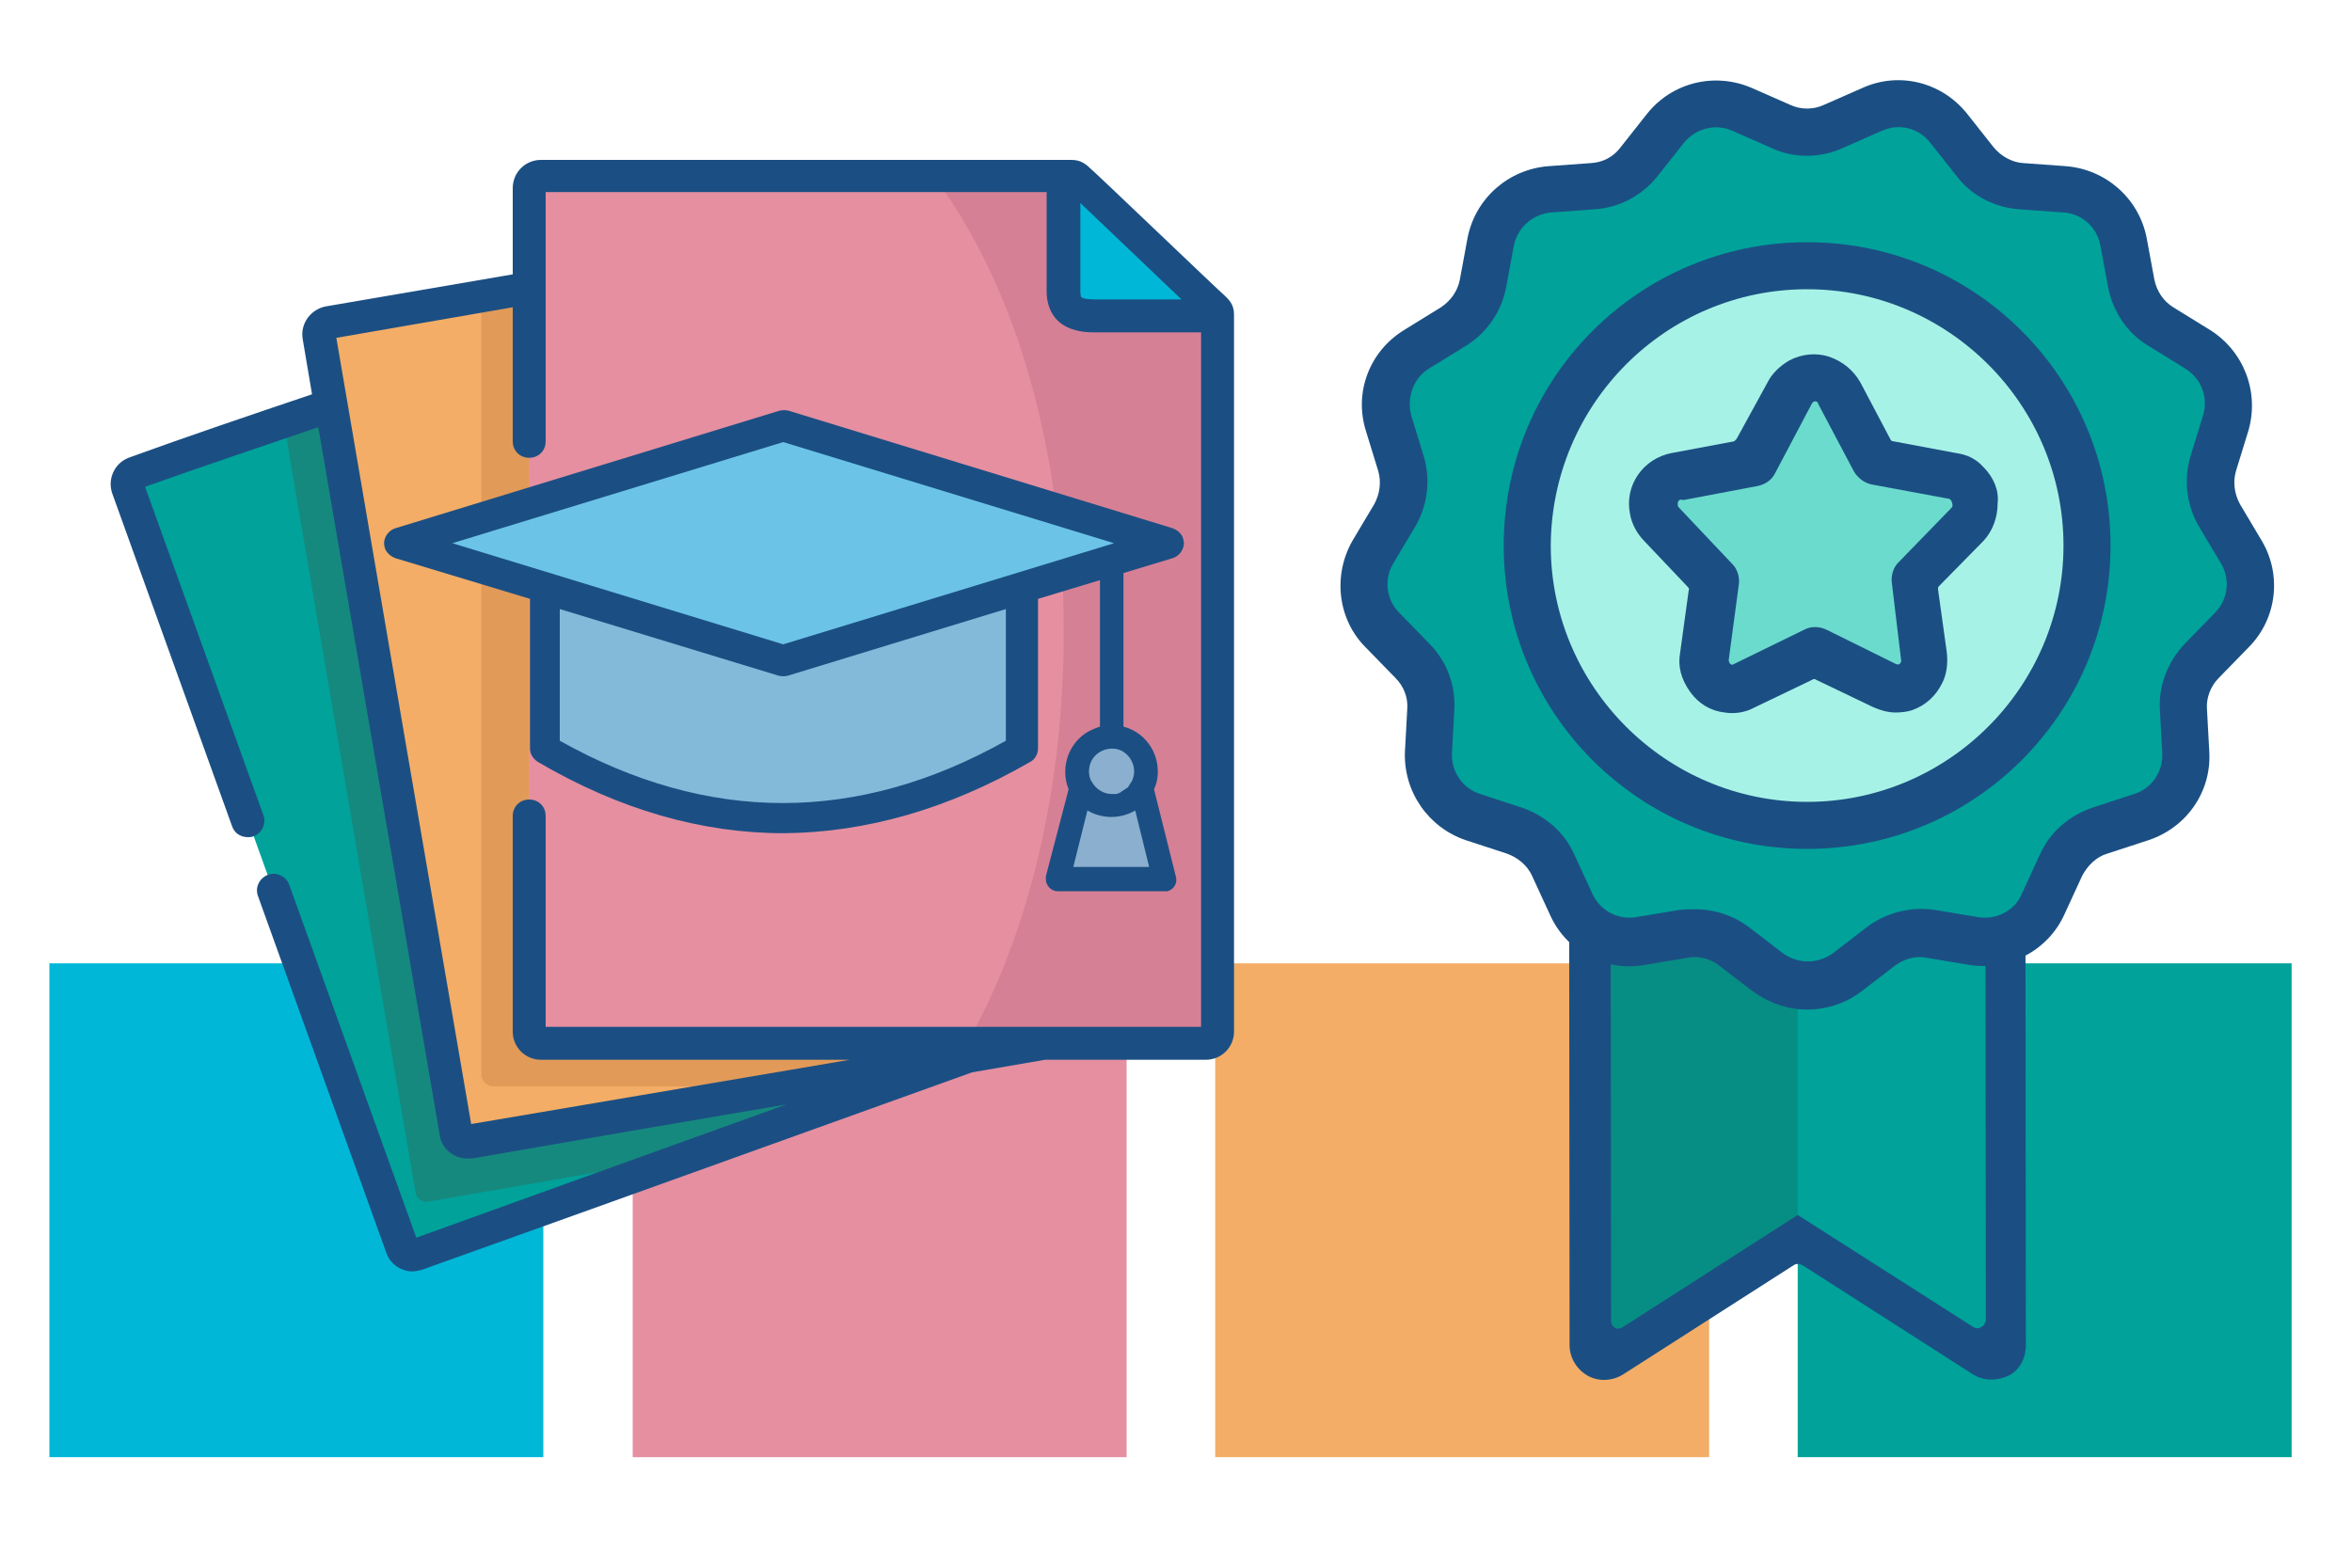
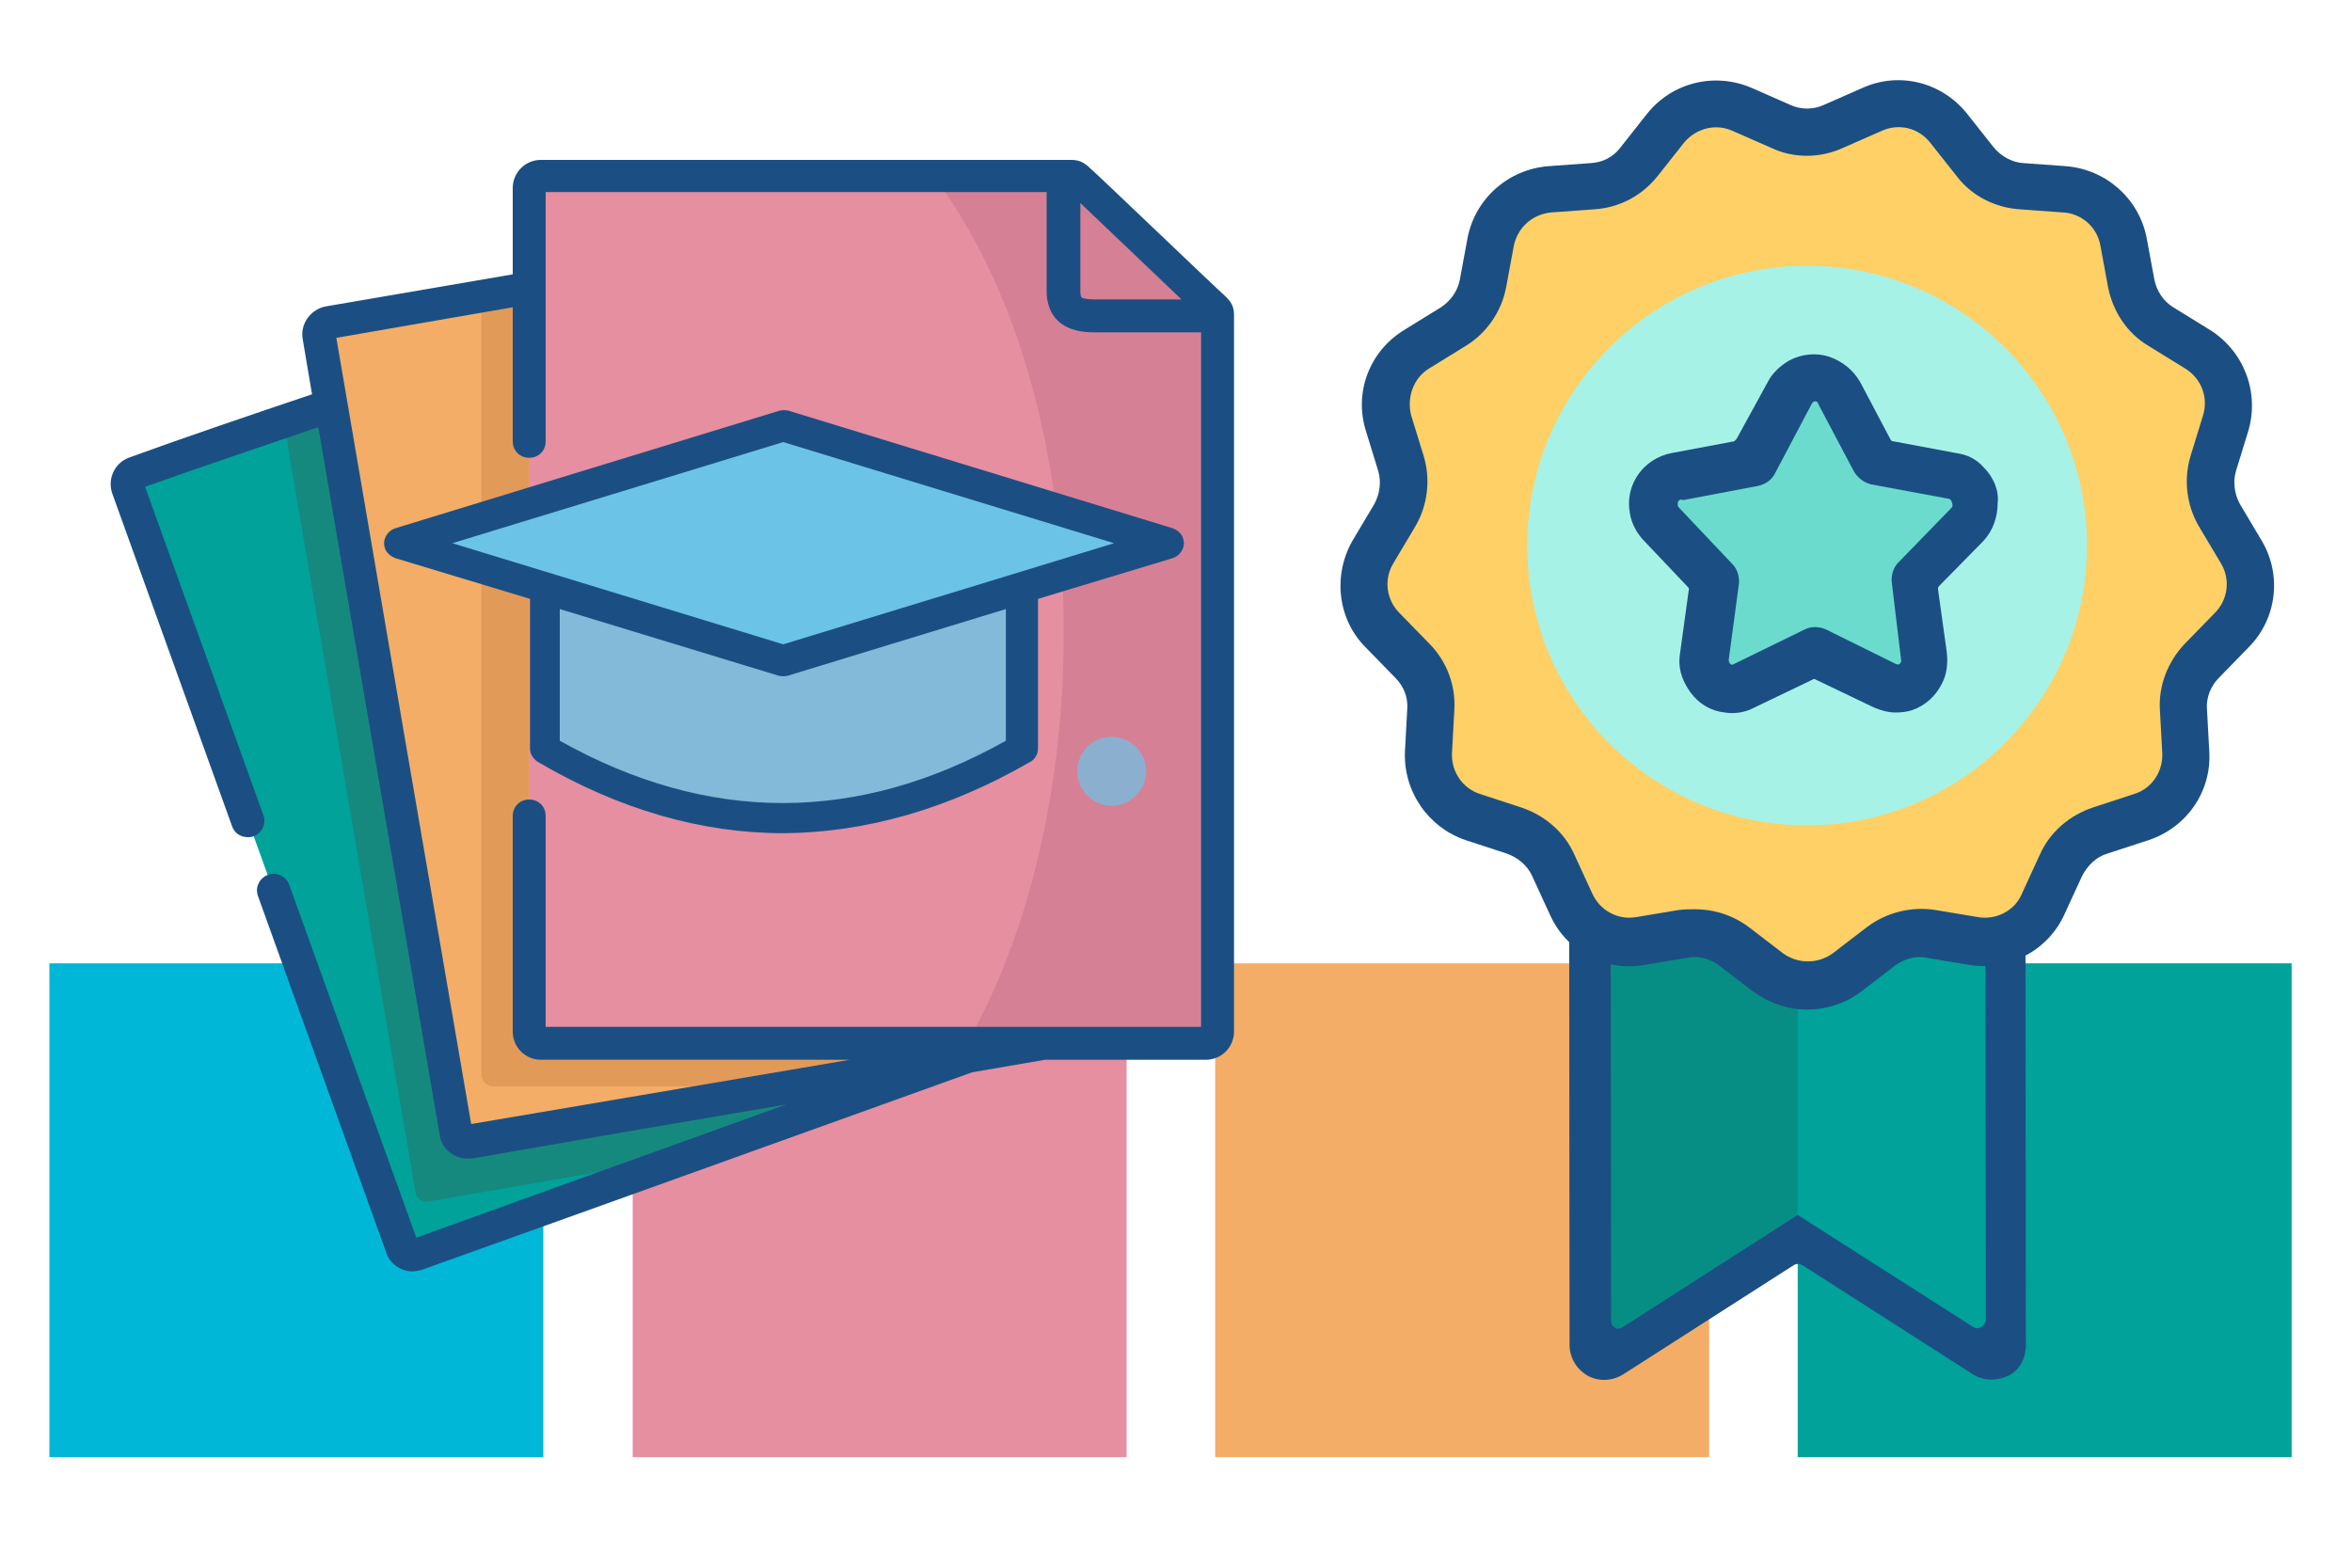
<svg xmlns="http://www.w3.org/2000/svg" version="1.1" id="igUALdad_Accesit_Honorifico" x="0px" y="0px" viewBox="0 0 300 200" style="enable-background:new 0 0 300 200;" xml:space="preserve">
  <style type="text/css">
	.st0{fill:#00A29A;}
	.st1{fill:#F3AD66;}
	.st2{fill:#E58FA1;}
	.st3{fill:#00B7D7;}
	.st4{fill:#E29A59;}
	.st5{fill:#16897F;}
	.st6{fill:#D68095;}
	.st7{fill:#1B4F83;}
	.st8{opacity:0.8;fill:#6BC4E8;enable-background:new    ;}
	.st9{opacity:0.7;fill:#6BC4E8;enable-background:new    ;}
	.st10{fill:#6BC4E8;}
	.st11{fill:#078E84;}
	.st12{fill:#FED066;}
	.st13{fill:#A7F2E6;}
	.st14{fill:#6BDBCD;}
</style>
  <g id="igUALdad_cuadros">
    <rect id="CUADRO_4" x="229.3" y="122.9" class="st0" width="63" height="63" />
    <rect id="CUADRO_3" x="155" y="122.9" class="st1" width="63" height="63" />
    <rect id="CUADRO_2" x="80.7" y="122.9" class="st2" width="63" height="63" />
    <rect id="CUADRO_1" x="6.3" y="122.9" class="st3" width="63" height="63" />
  </g>
  <g id="Hojas">
    <path class="st0" d="M42.3,51.7c-8.6,2.8-17,5.7-25.1,8.6c-0.8,0.2-1.2,1.1-0.9,1.8l18.3,50.8l16.6,46.2c0.2,0.8,1.1,1.2,1.8,0.9   l21.5-7.7l48.9-17.6L42.3,51.7z" />
    <path class="st1" d="M67.5,36.7l-25.6,4.4c-0.8,0.2-1.3,0.9-1.2,1.7l1.5,8.8l7.6,44.5l8.3,48.4c0.2,0.8,0.9,1.3,1.7,1.2l22.5-3.9   l41.1-7l9.7-1.7H128L67.5,36.7z" />
    <path class="st2" d="M155.3,107.5V41v-0.7v-0.2c0-0.4-0.1-0.5-0.8-1.1l-16.4-15.7c-0.8-0.7-0.9-0.9-1.4-0.9h-1.1H69   c-0.8,0-1.5,0.7-1.5,1.5v107.7c0,0.8,0.7,1.5,1.5,1.5h84.8c0.8,0,1.5-0.7,1.5-1.5V107.5z" />
    <path class="st4" d="M67.5,36.7l-6.1,1.1v99.3c0,0.8,0.7,1.5,1.5,1.5h23.8h14.2l22.5-3.8l9.7-1.7H128h-6.2h-29H69   c-0.8,0-1.5-0.7-1.5-1.5C67.5,99.9,67.5,68.3,67.5,36.7L67.5,36.7z" />
    <path class="st5" d="M50,96.1l-7.6-44.5c-2.1,0.7-4.2,1.4-6.2,2.1l0.9,5.5l7.6,44.5l8.3,48.4c0.1,0.8,0.8,1.3,1.6,1.2l22.5-3.9   l10.7-1.8l32.1-11.6l-0.4-0.6l-18.5,3.2l-18.6,3.2l-22.5,3.9c-0.8,0.1-1.6-0.4-1.7-1.2L50,96.1z" />
    <path class="st6" d="M155.3,107.5V41v-0.6c0-0.8-0.2-0.8-0.8-1.4l-16.3-15.6c-0.8-0.7-0.9-0.9-1.4-0.9h-1.1h-16.6   c20.3,27.1,21.4,76,6.4,106.5c-0.7,1.4-1.4,2.8-2.2,4.1h4.7h5.1h20.7c0.8,0,1.5-0.7,1.5-1.5V107.5L155.3,107.5z" />
-     <path class="st3" d="M154.5,39l-16.3-15.7c-0.8-0.7-0.9-0.9-1.4-0.9h-1.1v14.8c0,3.3,3,3.1,4.5,3.1h15.1v-0.2   C155.3,39.7,155.1,39.6,154.5,39z" />
    <path class="st7" d="M156.2,37.7c-0.1,0-16.9-16.1-16.9-16c-0.7-0.7-1.4-1.3-2.6-1.3H69c-2,0-3.6,1.6-3.6,3.6v11l-23.9,4.1   c-1.9,0.4-3.2,2.2-2.9,4.1l1.2,7.1c-7.7,2.6-15.7,5.3-23.4,8.1c-1.8,0.7-2.7,2.7-2.1,4.5l15.3,42.5c0.3,0.9,1.1,1.4,2,1.4   c0.2,0,0.5,0,0.7-0.1c1.1-0.4,1.7-1.6,1.3-2.7L18.5,62.1c7.3-2.6,14.8-5.1,22.1-7.6l7.2,42l8.3,48.4c0.3,1.7,1.8,2.9,3.5,2.9   c0.2,0,0.4,0,0.6,0l22.5-3.9l17.6-3l-26.4,9.5l-20.8,7.5l-16.2-45c-0.4-1.1-1.6-1.7-2.7-1.3c-1.1,0.4-1.7,1.6-1.3,2.7l16.4,45.6   c0.5,1.4,1.9,2.3,3.3,2.3c0.4,0,0.8-0.1,1.2-0.2l21.5-7.7l48.7-17.5l9.3-1.6h20.5c2,0,3.6-1.6,3.6-3.6V40.1   C157.4,38.8,156.7,38.2,156.2,37.7L156.2,37.7z M150.7,38.2h-10.5h-0.3c-0.5,0-1.7,0-2-0.3c0,0-0.1-0.3-0.1-0.7V25.9L150.7,38.2z    M153.2,131H69.6v-26.9c0-1.2-0.9-2.1-2.1-2.1s-2.1,0.9-2.1,2.1v27.5c0,2,1.6,3.6,3.6,3.6h39.4l-26.5,4.5l-21.8,3.7l-8.2-47.7   l-9-52.6l22.5-3.9v17.1c0,1.2,0.9,2.1,2.1,2.1c1.2,0,2.1-0.9,2.1-2.1V24.5h63.9v12.7c0,1.5,0.5,2.8,1.4,3.7   c1.5,1.4,3.5,1.5,4.7,1.5c0.1,0,0.2,0,0.3,0h13.3V131z" />
  </g>
  <g id="Birrete">
    <path class="st8" d="M69.1,67.8h60.8v27.5c-20.2,11.7-40.5,11.7-60.8,0V67.8z" />
-     <path class="st9" d="M138,101.7l7.5,0.1l3.1,10.5H135L138,101.7z" />
    <path class="st9" d="M141.8,94c2.4,0,4.4,2,4.4,4.4s-2,4.4-4.4,4.4s-4.4-2-4.4-4.4S139.3,94,141.8,94z" />
    <path class="st10" d="M99.5,54l49,15l-49,15l-49-15L99.5,54z" />
-     <path class="st7" d="M133.4,111.8c0,0.2,0,0.3,0,0.4c0,0.8,0.7,1.5,1.5,1.5h13.6c0.2,0,0.3,0,0.4,0c0.8-0.2,1.3-1,1.1-1.8   l-2.8-11.2c0.1-0.3,0.2-0.5,0.3-0.8c0.8-3.2-1.1-6.4-4.2-7.2V70.5h-3v22.2c-0.3,0.1-0.6,0.2-0.8,0.3c-3,1.2-4.4,4.7-3.2,7.7   L133.4,111.8z M144.3,99.8c-0.1,0-0.1,0.1-0.1,0.1c0,0.1-0.1,0.1-0.1,0.2l-0.1,0.1l-0.1,0.2l-0.1,0.1c-0.1,0-0.1,0.1-0.2,0.1   l-0.1,0.1c-0.1,0-0.1,0.1-0.2,0.1l-0.1,0.1c-0.1,0-0.1,0.1-0.2,0.1c0,0.1-0.1,0.1-0.1,0.1c-0.1,0-0.1,0.1-0.2,0.1h-0.1   c-0.1,0.1-0.2,0.1-0.3,0.1h-0.1c-0.1,0-0.3,0-0.4,0c-1,0-2-0.6-2.5-1.5c-0.3-0.4-0.4-0.9-0.4-1.4c0-0.4,0.1-0.9,0.3-1.3   c0.7-1.4,2.5-2,3.9-1.3C144.5,96.6,145.1,98.3,144.3,99.8z M146.6,110.6h-9.7l1.8-7.2l0,0c1.9,1.1,4.2,1.1,6.1,0l0,0l1.8,7.3V110.6   z" />
    <path class="st7" d="M49.2,70.2c0.3,0.5,0.7,0.8,1.2,1l17.2,5.2v19.1c0,0.7,0.4,1.3,1,1.7c10.4,6.1,20.9,9.1,31.4,9.1   c10.5-0.1,21-3.1,31.4-9.1c0.6-0.3,1-1,1-1.7V76.4l17.2-5.2c0.6-0.2,1.1-0.7,1.3-1.3c0.2-0.5,0.1-1-0.1-1.5c-0.3-0.5-0.7-0.8-1.2-1   l-49-15c-0.4-0.1-0.8-0.1-1.2,0l-49,15c-0.6,0.2-1.1,0.7-1.3,1.3C48.9,69.2,49,69.8,49.2,70.2z M99.9,56.4l42.2,12.9L99.9,82.2   L57.7,69.3L99.9,56.4z M128.3,77.7v16.8c-18.9,10.6-38,10.6-56.9,0V77.7l27.9,8.5c0.4,0.1,0.8,0.1,1.2,0L128.3,77.7L128.3,77.7z" />
  </g>
  <g id="Accesit_Honorifico">
    <path class="st0" d="M205.7,173.2l23.6-15.1l23.6,15.1c1.2,0.8,2.9-0.1,2.9-1.6L255.8,65l-53,0l0.1,106.6   C202.8,173.1,204.4,174,205.7,173.2z" />
    <path class="st11" d="M205.7,173.2l23.6-15.1L229.3,65l-26.5,0l0.1,106.6C202.8,173.1,204.4,174,205.7,173.2z" />
    <path class="st7" d="M258.4,171.6l-0.1-109.2l-58.2,0l0.1,109.2c0,1.6,0.9,3.1,2.3,3.9c1.4,0.8,3.2,0.7,4.6-0.2l21.7-13.9   c0.3-0.2,0.7-0.2,1.1,0l21.7,13.9c1.4,0.9,3.1,0.9,4.6,0.2C257.6,174.8,258.4,173.3,258.4,171.6z M252.7,169.3   c-0.3,0.2-0.7,0.2-1,0L229.3,155L207,169.3c-0.2,0.1-0.4,0.2-0.5,0.2c-0.2,0-0.3,0-0.5-0.1c-0.3-0.2-0.5-0.5-0.5-0.9l-0.1-99.9   c0-0.3,0.1-0.5,0.3-0.7c0.2-0.2,0.4-0.3,0.7-0.3l45.8,0c0,0,0,0,0,0c0.3,0,0.5,0.1,0.7,0.3s0.3,0.4,0.3,0.7l0.1,99.9   C253.2,168.8,253,169.2,252.7,169.3z" />
    <path class="st12" d="M233.9,16.3l5-2.2c3.4-1.5,7.4-0.5,9.7,2.4l3.4,4.3c1.4,1.8,3.6,2.9,5.9,3.1l5.5,0.4c3.7,0.3,6.8,3,7.5,6.7   l1,5.4c0.4,2.3,1.8,4.2,3.8,5.5l4.7,2.9c3.2,2,4.6,5.8,3.6,9.4l-1.6,5.2c-0.7,2.2-0.4,4.6,0.8,6.6l2.8,4.7c1.9,3.2,1.4,7.3-1.2,10   l-3.8,3.9c-1.6,1.6-2.5,3.9-2.4,6.2l0.3,5.5c0.2,3.7-2.1,7.1-5.7,8.3l-5.2,1.7c-2.2,0.7-4,2.3-5,4.4l-2.3,5   c-1.6,3.4-5.2,5.3-8.9,4.7l-5.4-0.9c-2.3-0.4-4.6,0.2-6.4,1.6l-4.3,3.3c-3,2.3-7.1,2.3-10,0l-4.3-3.3c-1.8-1.4-4.2-2-6.4-1.6   l-5.4,0.9c-3.7,0.6-7.3-1.3-8.9-4.7l-2.3-5c-1-2.1-2.8-3.7-5-4.4l-5.2-1.7c-3.6-1.1-5.9-4.5-5.7-8.3l0.3-5.5   c0.1-2.3-0.7-4.6-2.4-6.2l-3.8-3.9c-2.6-2.7-3.1-6.8-1.2-10l2.8-4.7c1.2-2,1.5-4.4,0.8-6.6l-1.6-5.2c-1.1-3.6,0.4-7.4,3.6-9.4   l4.7-2.9c2-1.2,3.3-3.2,3.8-5.5l1-5.4c0.7-3.7,3.8-6.4,7.5-6.7l5.5-0.4c2.3-0.2,4.4-1.3,5.9-3.1l3.4-4.3c2.3-2.9,6.3-3.9,9.7-2.4   l5,2.2C229.3,17.2,231.7,17.2,233.9,16.3z" />
-     <path class="st0" d="M233.9,16.3l5-2.2c3.4-1.5,7.4-0.5,9.7,2.4l3.4,4.3c1.4,1.8,3.6,2.9,5.9,3.1l5.5,0.4c3.7,0.3,6.8,3,7.5,6.7   l1,5.4c0.4,2.3,1.8,4.2,3.8,5.5l4.7,2.9c3.2,2,4.6,5.8,3.6,9.4l-1.6,5.2c-0.7,2.2-0.4,4.6,0.8,6.6l2.8,4.7c1.9,3.2,1.4,7.3-1.2,10   l-3.8,3.9c-1.6,1.6-2.5,3.9-2.4,6.2l0.3,5.5c0.2,3.7-2.1,7.1-5.7,8.3l-5.2,1.7c-2.2,0.7-4,2.3-5,4.4l-2.3,5   c-1.6,3.4-5.2,5.3-8.9,4.7l-5.4-0.9c-2.3-0.4-4.6,0.2-6.4,1.6l-4.3,3.3c-3,2.3-7.1,2.3-10,0l-4.3-3.3c-1.8-1.4-4.2-2-6.4-1.6   l-5.4,0.9c-3.7,0.6-7.3-1.3-8.9-4.7l-2.3-5c-1-2.1-2.8-3.7-5-4.4l-5.2-1.7c-3.6-1.1-5.9-4.5-5.7-8.3l0.3-5.5   c0.1-2.3-0.7-4.6-2.4-6.2l-3.8-3.9c-2.6-2.7-3.1-6.8-1.2-10l2.8-4.7c1.2-2,1.5-4.4,0.8-6.6l-1.6-5.2c-1.1-3.6,0.4-7.4,3.6-9.4   l4.7-2.9c2-1.2,3.3-3.2,3.8-5.5l1-5.4c0.7-3.7,3.8-6.4,7.5-6.7l5.5-0.4c2.3-0.2,4.4-1.3,5.9-3.1l3.4-4.3c2.3-2.9,6.3-3.9,9.7-2.4   l5,2.2C229.3,17.2,231.7,17.2,233.9,16.3z" />
    <path class="st13" d="M230.5,105.3c-19.7,0-35.7-16-35.7-35.7c0-19.7,16-35.7,35.7-35.7s35.7,16,35.7,35.7   C266.2,89.2,250.2,105.3,230.5,105.3z" />
-     <path class="st7" d="M230.5,36.9c18,0,32.7,14.7,32.7,32.7c0,18-14.7,32.7-32.7,32.7s-32.7-14.7-32.7-32.7   C197.9,51.5,212.5,36.9,230.5,36.9 M230.5,30.9c-21.4,0-38.7,17.3-38.7,38.7c0,21.4,17.3,38.7,38.7,38.7   c21.4,0,38.7-17.3,38.7-38.7C269.2,48.2,251.9,30.9,230.5,30.9L230.5,30.9z" />
    <path class="st7" d="M230.5,128.8c-2.4,0-4.8-0.8-6.9-2.3l-4.3-3.3c-1.2-0.9-2.6-1.3-4.1-1l-5.4,0.9c-5,0.9-10-1.7-12.1-6.4l-2.3-5   c-0.6-1.3-1.8-2.3-3.2-2.8l-5.2-1.7c-4.8-1.6-8-6.2-7.8-11.3l0.3-5.5c0.1-1.5-0.5-2.9-1.5-3.9l-3.8-3.9c-3.6-3.6-4.2-9.2-1.7-13.6   l2.8-4.7c0.7-1.3,0.9-2.8,0.5-4.2l-1.6-5.2c-1.5-4.9,0.5-10.1,4.9-12.8l4.7-2.9c1.2-0.8,2.1-2,2.4-3.5l1-5.4c1-5,5.2-8.7,10.3-9.1   l5.5-0.4c1.5-0.1,2.8-0.8,3.7-2l3.4-4.3c3.2-4,8.6-5.3,13.3-3.3l5,2.2c1.3,0.6,2.9,0.6,4.2,0l0,0l5-2.2c4.7-2.1,10.1-0.7,13.3,3.3   l3.4,4.3c0.9,1.1,2.3,1.9,3.7,2l5.5,0.4c5.1,0.4,9.3,4.1,10.3,9.1l1,5.4c0.3,1.4,1.1,2.7,2.4,3.5l4.7,2.9c4.3,2.7,6.3,7.9,4.9,12.8   l-1.6,5.2c-0.4,1.4-0.2,2.9,0.5,4.2l2.8,4.7c2.6,4.4,1.9,10-1.7,13.6l-3.8,3.9c-1,1-1.6,2.5-1.5,3.9l0.3,5.5   c0.3,5.1-2.9,9.7-7.8,11.3l-5.2,1.7c-1.4,0.4-2.5,1.5-3.2,2.8l-2.3,5c-2.1,4.6-7.1,7.2-12.1,6.4l-5.4-0.9c-1.4-0.3-2.9,0.1-4.1,1   l-4.3,3.3C235.4,128,233,128.8,230.5,128.8z M216.2,116c2.5,0,4.9,0.8,6.9,2.3l4.3,3.3c1.9,1.4,4.5,1.4,6.4,0l4.3-3.3   c2.5-1.9,5.7-2.7,8.8-2.2l5.4,0.9c2.3,0.4,4.7-0.8,5.6-3l2.3-5c1.3-2.9,3.8-5,6.8-6l5.2-1.7c2.3-0.7,3.7-2.9,3.6-5.2l-0.3-5.5   c-0.2-3.1,1-6.2,3.2-8.5l3.8-3.9c1.7-1.7,2-4.3,0.8-6.3l-2.8-4.7c-1.6-2.7-2-6-1.1-9l1.6-5.2c0.7-2.3-0.2-4.7-2.3-6l-4.7-2.9   c-2.7-1.6-4.5-4.4-5.1-7.4l-1-5.4c-0.4-2.3-2.4-4.1-4.8-4.2l-5.5-0.4c-3.1-0.2-6.1-1.7-8-4.2l-3.4-4.3c-1.5-1.9-4-2.5-6.2-1.5   l-5,2.2c-2.9,1.3-6.2,1.3-9,0l-5-2.2c-2.2-1-4.7-0.3-6.2,1.5l-3.4,4.3c-2,2.5-4.9,4-8,4.2l-5.5,0.4c-2.4,0.2-4.3,1.9-4.8,4.2   l-1,5.4c-0.6,3.1-2.5,5.8-5.1,7.4l-4.7,2.9c-2,1.2-2.9,3.7-2.3,6l1.6,5.2c0.9,3,0.5,6.3-1.1,9l-2.8,4.7c-1.2,2-0.9,4.6,0.8,6.3   l3.8,3.9c2.2,2.2,3.4,5.3,3.2,8.5l-0.3,5.5c-0.1,2.4,1.4,4.5,3.6,5.2l5.2,1.7c3,1,5.5,3.1,6.8,6l2.3,5c1,2.2,3.3,3.4,5.6,3l5.4-0.9   C214.9,116,215.5,116,216.2,116z" />
    <path class="st14" d="M240.4,87.5c1.7,0.9,3.9,0.1,4.7-1.7c0.4-0.7,0.4-1.6,0.2-2.3l-1.2-9.7l6.8-7c1.3-1.3,1.3-3.6-0.1-5   c-0.6-0.6-1.2-0.9-1.9-1l-9.7-1.8l-4.6-8.5c-1-1.7-3.2-2.4-4.9-1.5c-0.6,0.4-1.1,0.9-1.5,1.5l-4.9,8.9l-9.7,1.7   c-1.9,0.4-3.3,2.2-2.9,4.1c0.1,0.7,0.5,1.5,1.1,1.9l6.8,7.2l-1.3,9.7c-0.2,1.9,1.1,3.8,3,4c0.7,0,1.5-0.1,2.1-0.4l9.1-4.4   L240.4,87.5z" />
    <path class="st7" d="M253,59.6c-0.9-1-2-1.6-3.5-1.8l-8-1.5c-0.2,0-0.3-0.1-0.4-0.3l-3.8-7.2c-0.9-1.6-2.3-2.7-4-3.3   c-1.6-0.5-3.4-0.4-5.1,0.5c-1.2,0.7-2.2,1.7-2.7,2.7l-4,7.3c-0.1,0.1-0.2,0.2-0.3,0.3l-8,1.5c-3.6,0.7-6,4.1-5.3,7.7   c0.2,1.3,0.9,2.6,1.9,3.6l5.5,5.8c0.1,0.1,0.2,0.3,0.1,0.4l-1.1,8c-0.3,1.7,0.1,3.3,1.3,5c1.1,1.5,2.6,2.4,4.4,2.6   c1.2,0.2,2.6,0,3.7-0.6l7.5-3.6c0.1-0.1,0.3-0.1,0.4,0l7.3,3.5c0.9,0.4,1.9,0.7,2.9,0.7c0.7,0,1.5-0.1,2.1-0.3   c1.7-0.6,3-1.8,3.8-3.4c0.6-1.1,0.8-2.6,0.6-4.1l-1.1-7.9c0-0.2,0-0.3,0.1-0.4l5.7-5.8c1.2-1.3,1.8-3,1.8-4.8   C255,62.6,254.3,60.9,253,59.6z M248.9,64.8l-6.8,7c-0.6,0.6-0.9,1.6-0.8,2.5l1.2,10c0,0.2-0.1,0.3-0.2,0.4c-0.1,0.1-0.3,0.1-0.5,0   l-8.9-4.4c-0.9-0.4-1.9-0.4-2.7,0l-9,4.4c-0.1,0-0.1,0.1-0.2,0.1c-0.1,0-0.2,0-0.3-0.1c-0.1-0.1-0.2-0.3-0.2-0.5l1.3-9.7   c0.1-0.9-0.2-1.9-0.8-2.5l-6.9-7.3c-0.1-0.1-0.1-0.2-0.1-0.4c0-0.1,0-0.3,0.1-0.4c0.2-0.2,0.4-0.2,0.6-0.1l9.5-1.8   c1-0.2,1.8-0.8,2.2-1.6l4.7-8.9c0.1-0.2,0.3-0.3,0.4-0.3h0c0.2,0,0.4,0.1,0.4,0.3l4.6,8.7c0.5,0.8,1.3,1.4,2.2,1.6l9.7,1.8l0,0   c0.2,0,0.4,0.1,0.5,0.3C249.1,64.4,249.1,64.6,248.9,64.8z" />
  </g>
</svg>